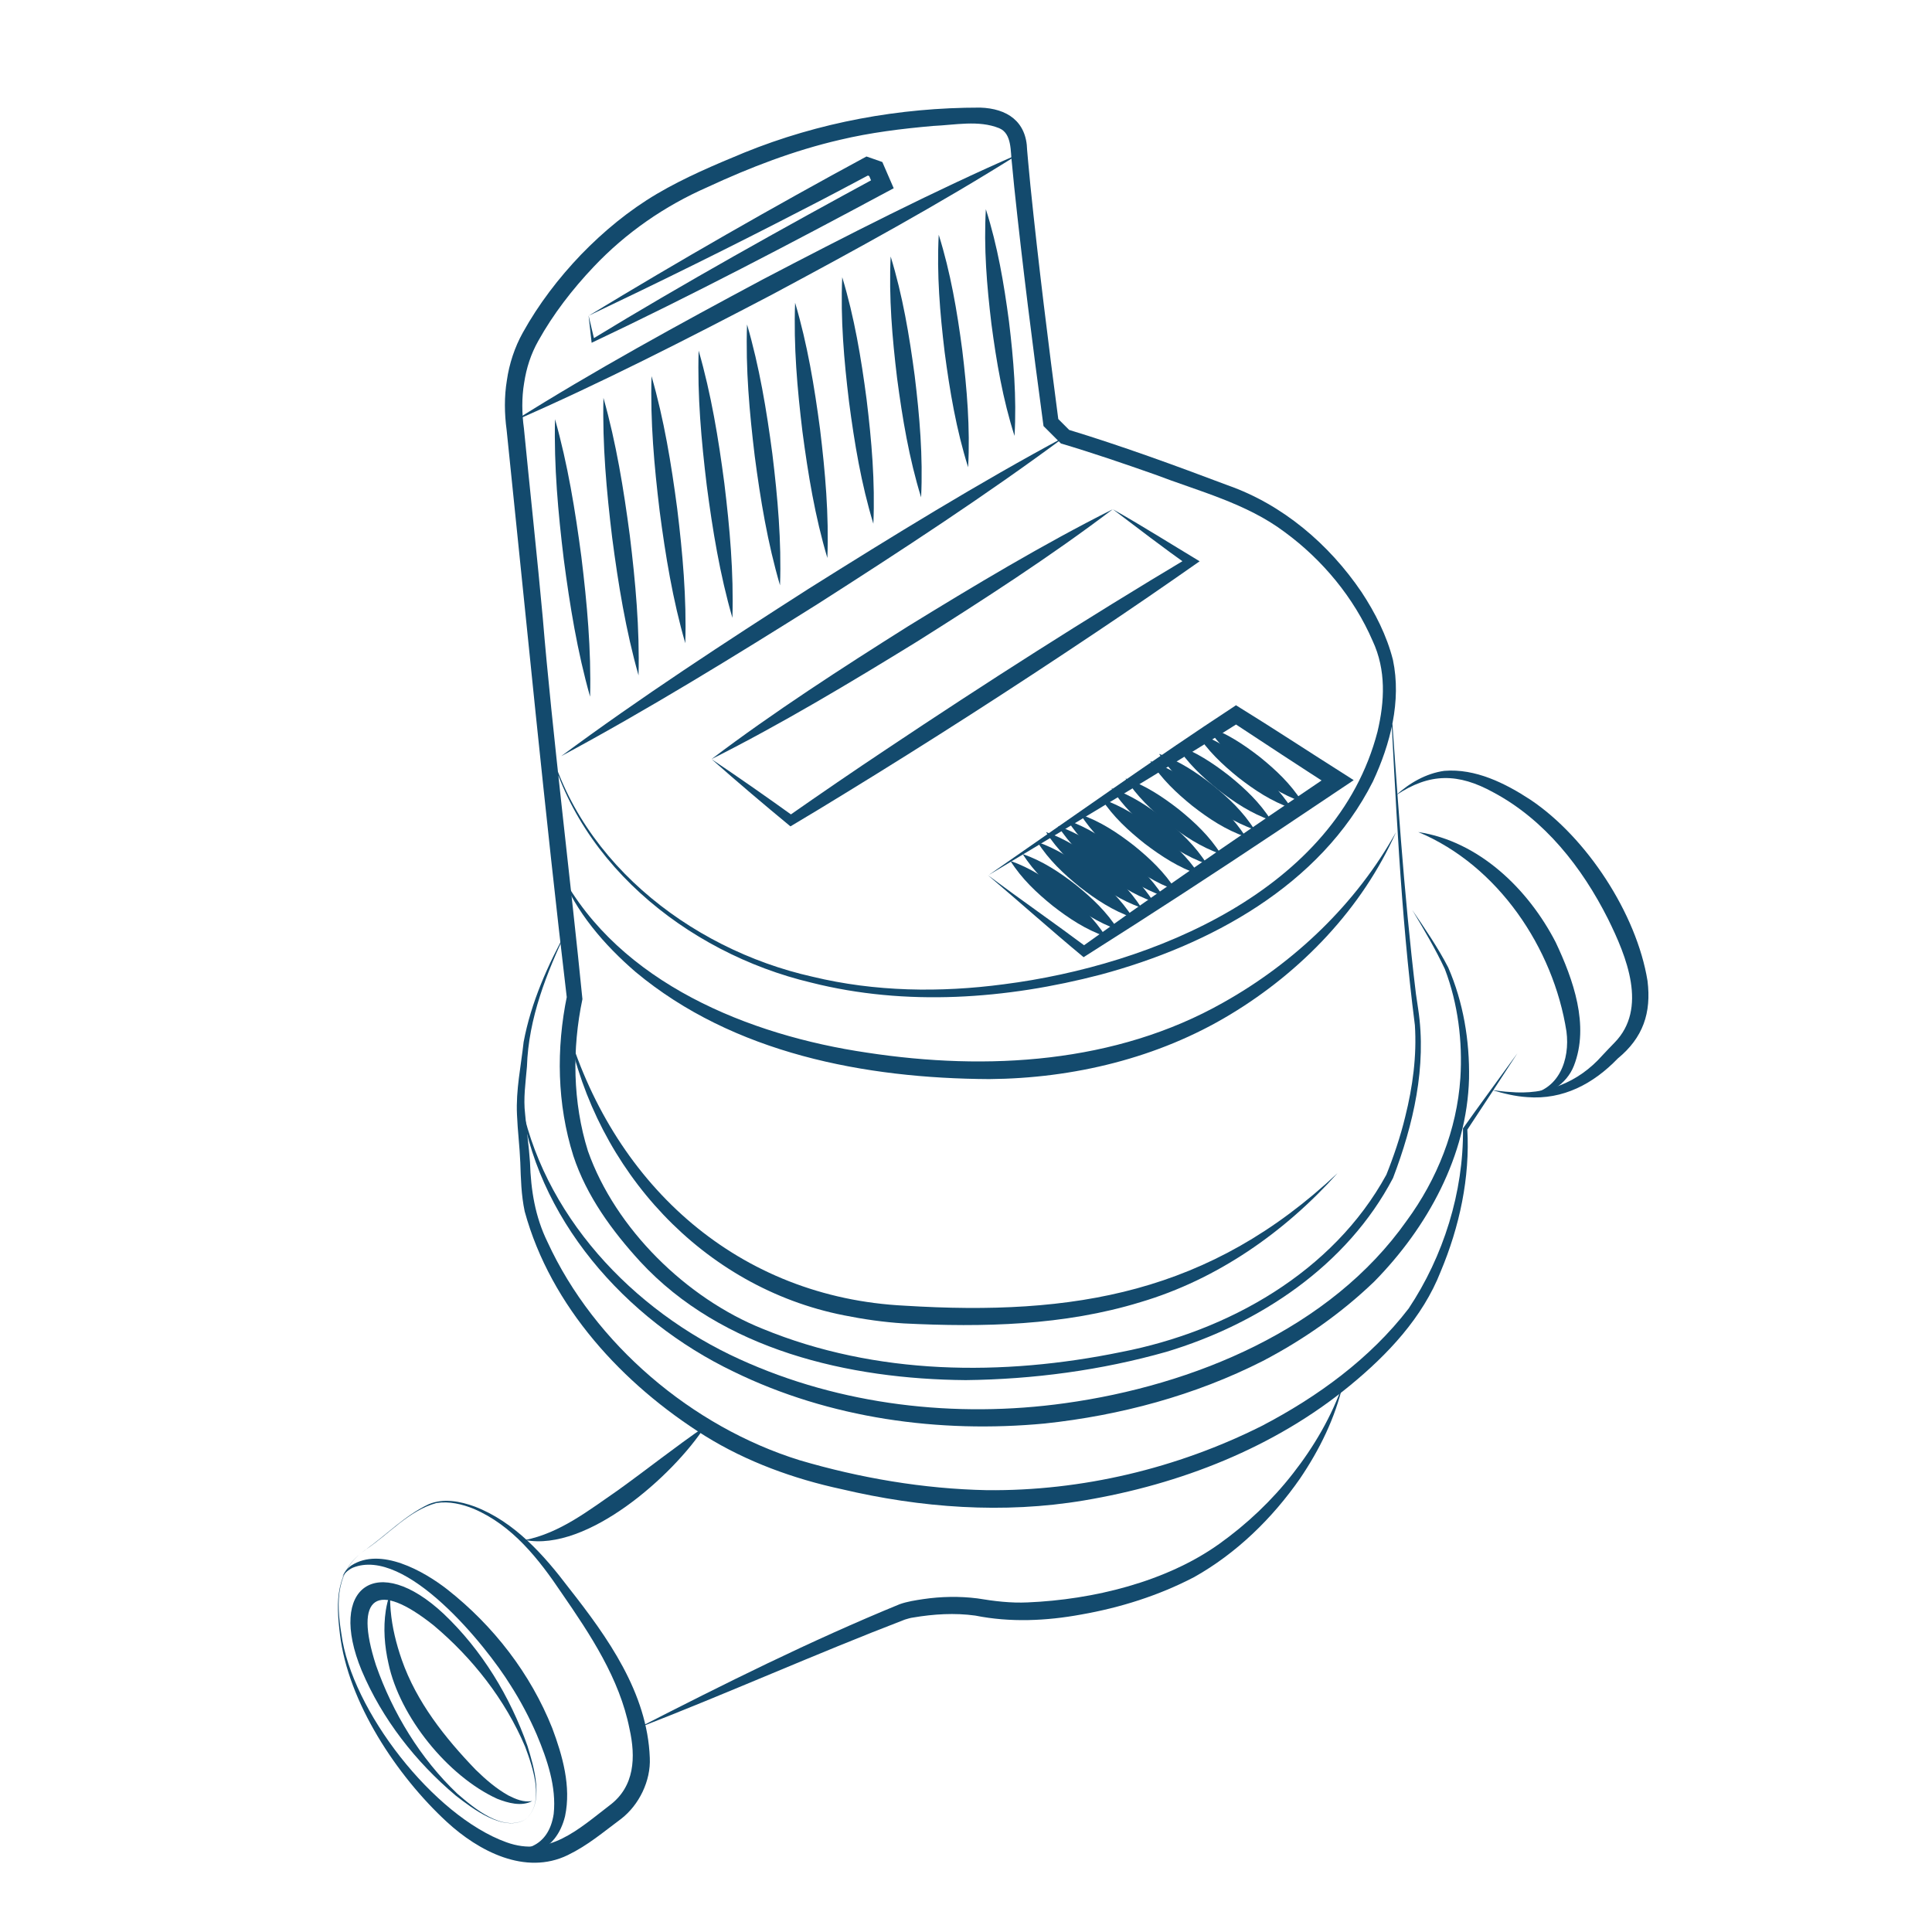
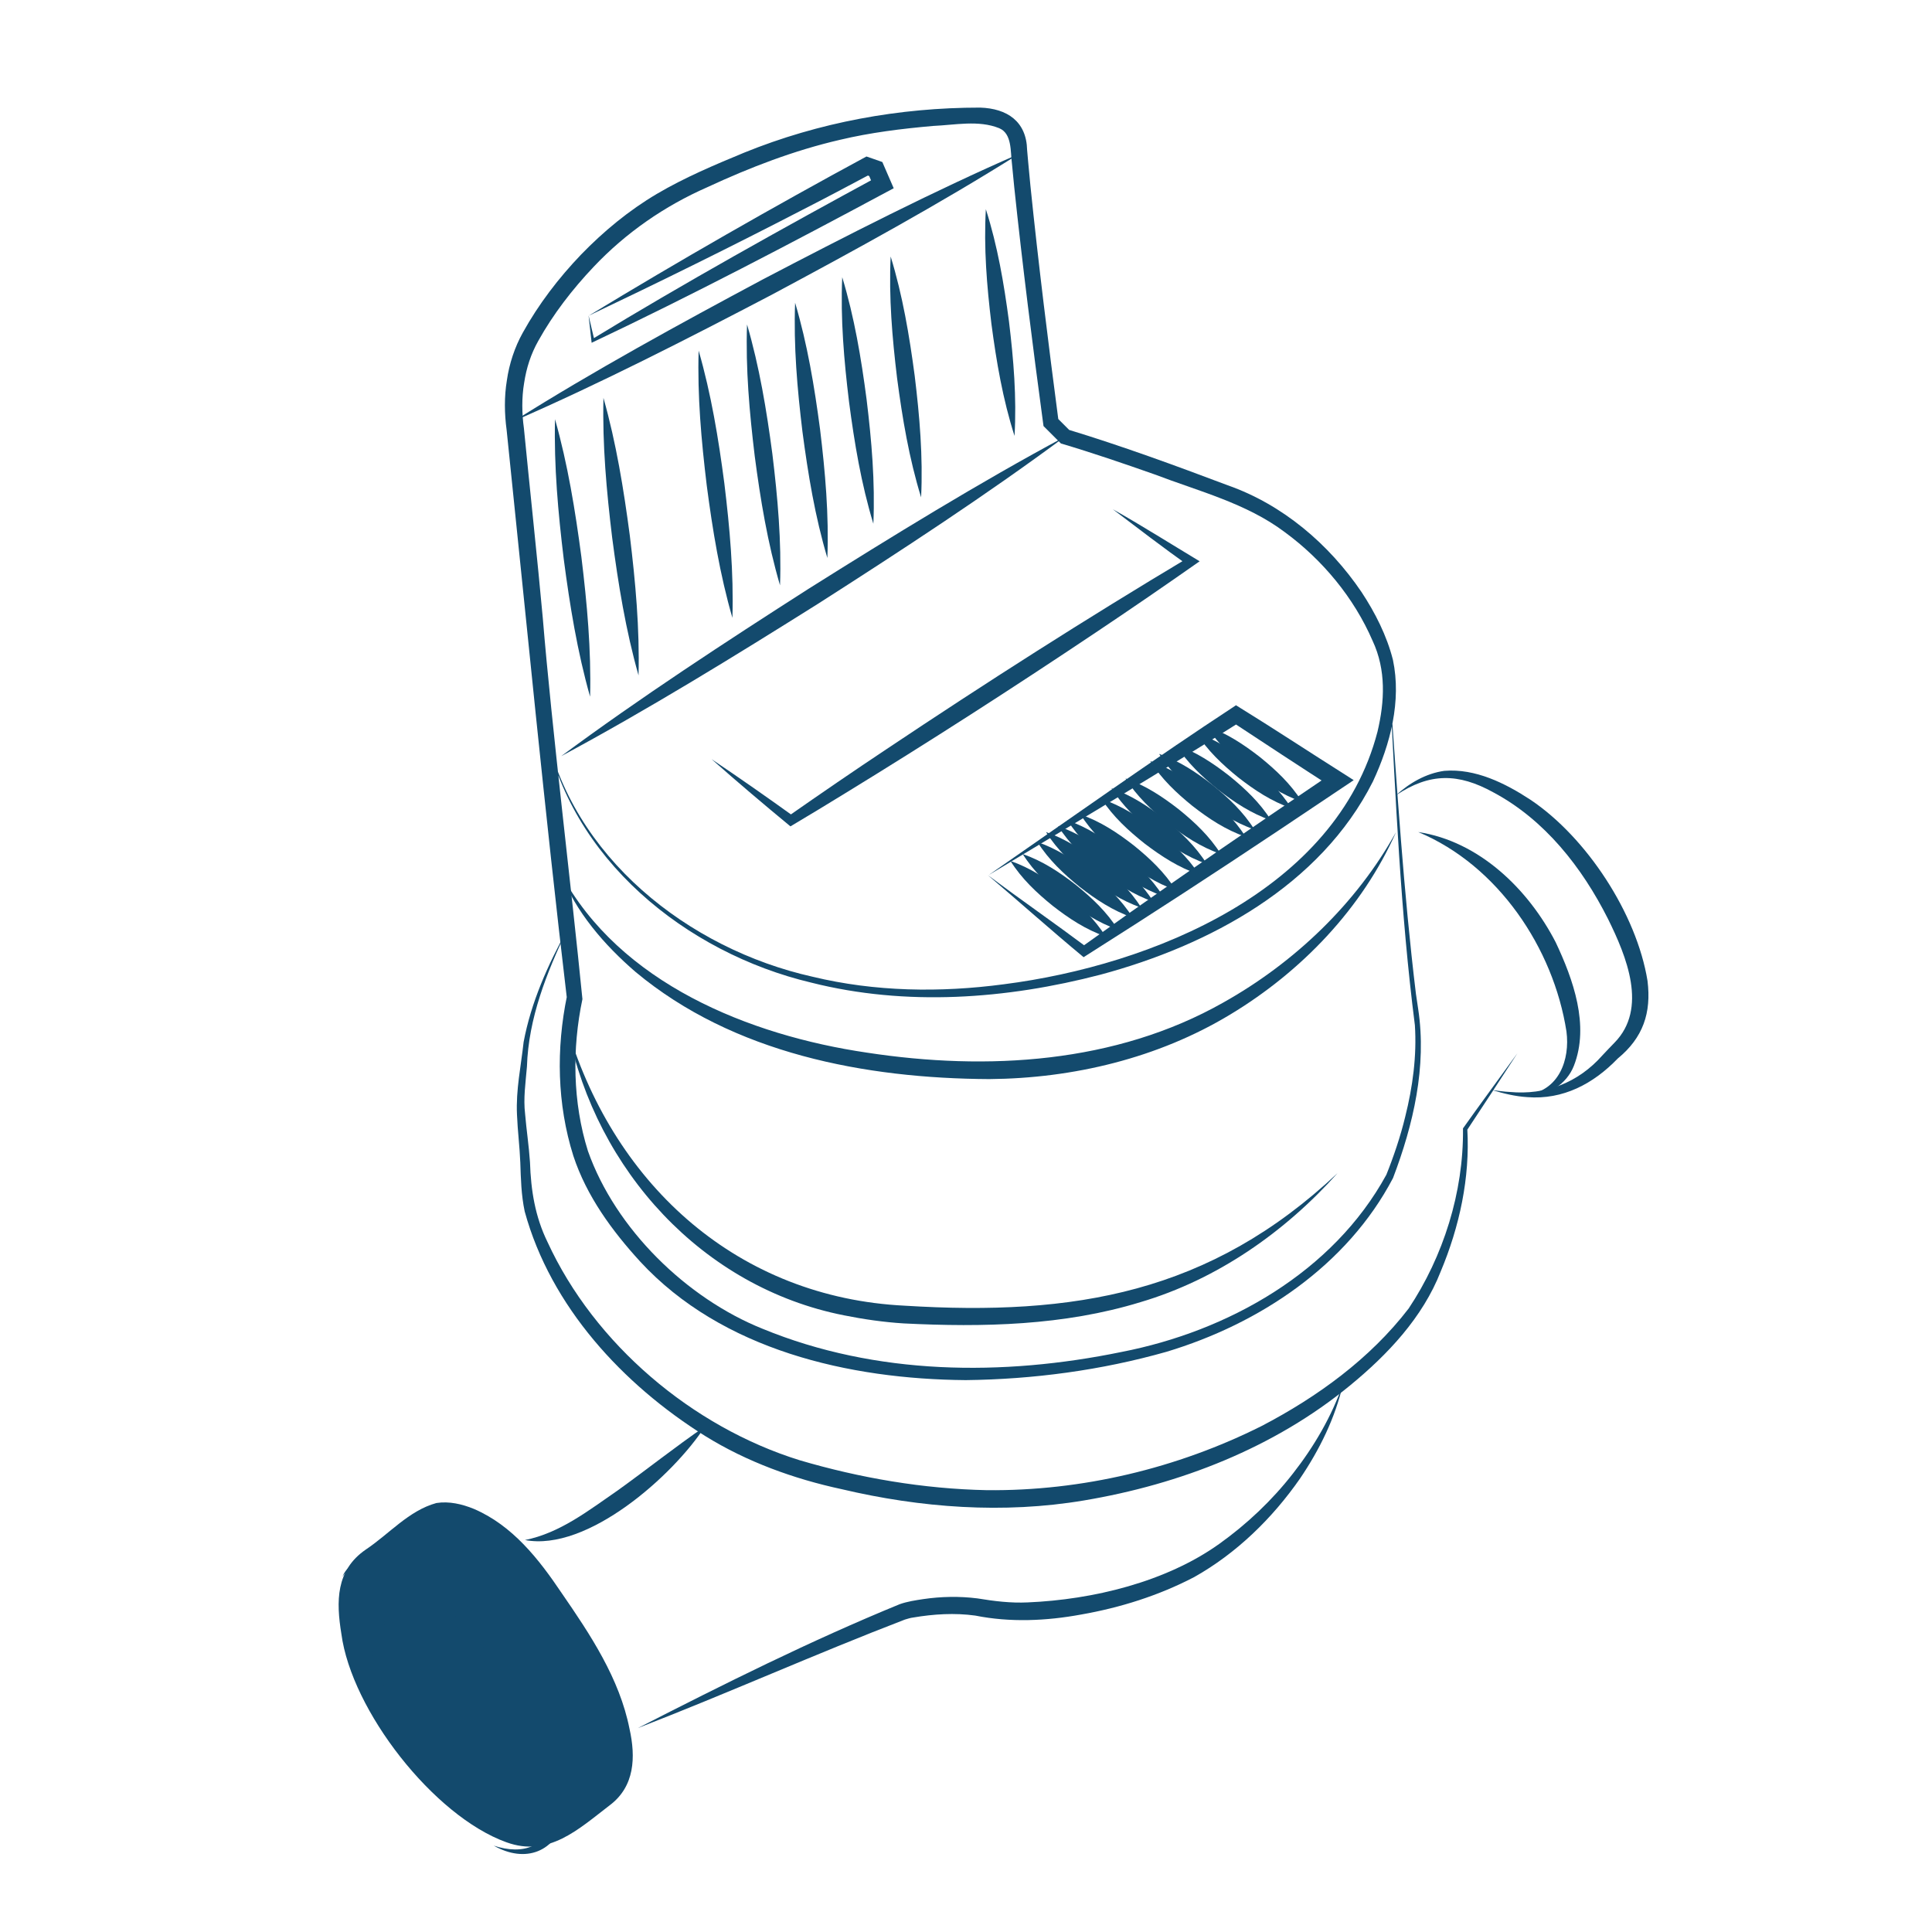
<svg xmlns="http://www.w3.org/2000/svg" id="Layer_1" data-name="Layer 1" viewBox="0 0 425.2 425.2">
  <defs>
    <style>
      .cls-1 {
        fill: #134a6d;
      }
    </style>
  </defs>
  <g>
    <path class="cls-1" d="M124.82,204.59c-4.52,9.49-8.52,19.53-8.85,30.16-.3,3.61-.82,6.97-.4,10.44,.29,3.49,.83,6.96,1.07,10.57,.2,6.21,1.13,12.02,3.85,17.57,10.35,22.52,31.88,40.69,55.46,48.03,13.32,3.93,27.32,6.32,41.22,6.6,20.86,.22,41.86-4.78,60.51-14.13,12.27-6.4,23.86-14.82,32.34-25.85,7.65-11.48,12.09-25.61,11.96-39.48,0,0,0-.17,0-.17,0,0,.09-.12,.09-.12,2.89-4.09,8.95-12.36,11.9-16.43,0,0-5.54,8.5-5.54,8.5l-5.58,8.47s.08-.29,.08-.29c.62,10.72-1.71,21.49-5.85,31.36-3.97,10.16-11.7,18.31-19.95,25.09-16.68,13.71-37.38,21.76-58.55,25.31-17.74,2.99-35.94,1.63-53.35-2.48-10.51-2.26-20.88-6.02-30.05-11.71-18.12-11.34-33.97-28.47-39.7-49.4-.77-3.61-.85-7.24-.97-10.75-.13-3.46-.59-7-.73-10.56-.26-5.47,.88-10.65,1.46-15.99,1.64-8.75,5.34-17.01,9.6-24.73h0Z" />
    <path class="cls-1" d="M115.52,338.94c7.77-1.56,14.05-6.54,20.45-10.94,6.45-4.63,12.58-9.53,19.19-14.06-7.01,10.8-25.89,27.64-39.65,24.99h0Z" />
    <path class="cls-1" d="M140.34,380.34c18.94-9.69,37.97-19.21,57.66-27.28,1.69-.6,3.46-.86,5.23-1.13,3.9-.57,7.93-.65,11.89-.15,3.69,.61,7.32,1.06,11.08,.88,14.33-.61,30.38-4.48,42.14-12.88,6.1-4.36,11.61-9.57,16.22-15.49,4.66-5.95,8.53-12.58,11.02-19.75-1.7,7.49-5.17,14.53-9.48,20.88-6.08,8.74-13.98,16.45-23.3,21.68-7.79,4.06-16.24,6.72-24.86,8.23-7.65,1.41-15.62,1.77-23.31,.23-4.51-.62-9.15-.34-13.66,.43-.56,.06-1.28,.29-1.82,.45-19.65,7.55-39.18,16.3-58.82,23.9h0Z" />
-     <path class="cls-1" d="M80.45,341.07c4.65-3.31,8.67-7.55,13.89-10.01,3.23-1.38,6.96-.66,10.15,.51,8.72,3.34,15.19,10.63,20.68,17.88,8.53,10.84,17.31,23.1,17.84,37.43,.24,5.04-2.35,10.35-6.3,13.41-4.01,2.97-7.26,5.8-11.74,7.98-9.37,4.56-19.68-.89-26.63-7.3-10.98-10.11-21.76-26.35-23.53-41.35-.88-7.2-1.02-14.02,5.65-18.54h0Zm0,0c-6.55,4.53-6.48,11.38-5.32,18.5,2.23,16.87,20.29,40.1,36.29,45.87,9.33,3.41,15.91-2.88,22.78-8.14,5.5-4.14,5.74-10.57,4.34-16.84-2.2-11.06-8.59-20.67-14.93-29.86-5.03-7.49-10.83-14.88-19.32-18.52-2.6-1.06-5.44-1.73-8.25-1.29-6.09,1.67-10.44,6.86-15.59,10.28h0Z" />
+     <path class="cls-1" d="M80.45,341.07h0Zm0,0c-6.55,4.53-6.48,11.38-5.32,18.5,2.23,16.87,20.29,40.1,36.29,45.87,9.33,3.41,15.91-2.88,22.78-8.14,5.5-4.14,5.74-10.57,4.34-16.84-2.2-11.06-8.59-20.67-14.93-29.86-5.03-7.49-10.83-14.88-19.32-18.52-2.6-1.06-5.44-1.73-8.25-1.29-6.09,1.67-10.44,6.86-15.59,10.28h0Z" />
    <path class="cls-1" d="M115.62,400.44c-4.81,2.83-11.59-2.37-15.34-5.28-8.82-7.44-16.14-16.77-20.68-27.5-7.63-18.44,3.45-26.15,18.04-12.49,8.45,8.02,14.59,18.17,18.44,29.05,1.41,4.57,3.88,12.69-.47,16.22h0Zm0,0c4.4-3.68,1.62-11.51-.05-16.03-4.37-10.34-11.62-19.55-20.13-26.69-12.51-9.97-17.63-6.52-12.69,8.78,3.68,10.49,9.75,20.52,17.89,28.25,3.66,3.17,9.97,8.5,14.98,5.69h0Z" />
    <path class="cls-1" d="M108.65,406.19c6.49,2.16,12.13,.29,13.21-6.99,.63-5.93-1.42-11.95-3.73-17.44-1.62-3.75-3.54-7.39-5.75-10.84-5.48-8.88-23.09-30.6-34.72-25.9-.91,.42-1.74,1.09-2.28,2,.35-1,1.08-1.87,1.98-2.51,6.42-4.1,15.88,1.24,21.09,5.3,10.16,8,18.31,18.51,23.1,30.55,2.26,6.04,4.19,12.83,2.81,19.35-1.95,7.93-8.76,10.44-15.7,6.48h0Z" />
    <path class="cls-1" d="M86.09,350.72c-.35,1.21-.19,2.5-.11,3.74,.32,3.69,1.23,7.34,2.44,10.82,3.25,9.31,9.53,17.21,16.27,24.21,2.19,2.14,4.51,4.15,7.18,5.65,1.63,.82,3.36,1.58,5.27,1.24-2.38,1.27-5.35,.43-7.72-.5-10.88-4.97-21.44-18.06-23.92-29.76-.87-3.83-1.18-7.81-.59-11.69,.23-1.27,.43-2.62,1.19-3.7h0Z" />
-     <path class="cls-1" d="M114.42,241.24c4.71,26.02,24.82,47.22,48.38,57.91,22.2,10.13,47.51,13.03,71.59,9.67,28.2-3.9,58.37-16.26,75.21-40.17,6.69-9.11,11.04-20.02,11.8-31.36,.51-8.04-.51-16.41-3.41-24.01-2.09-4.46-4.62-8.73-7.15-12.97,2.79,4.1,5.61,8.2,7.89,12.62,3.32,7.64,4.73,16.09,4.58,24.45-.46,16.97-9.15,32.76-20.86,44.67-7.27,6.99-15.61,12.82-24.53,17.48-14.92,7.58-31.39,11.99-47.99,13.76-23.24,2.2-47.34-1.11-68.44-11.4-23.81-11.4-43.81-33.85-47.08-60.65h0Z" />
    <path class="cls-1" d="M119.94,160.15c5.78,28.38,31.54,48.7,58.89,54.81,13.75,3.32,28.1,3.52,42.09,1.66,32.69-4.18,73.18-20.7,82.24-55.58,1.58-6.67,1.93-13.58-1.07-20-4.11-9.5-11.02-17.83-19.35-23.94-8.43-6.34-18.91-8.98-28.68-12.71-6.82-2.4-13.7-4.75-20.57-6.79,0,0-.31-.31-.31-.31,0,0-3.11-3.11-3.11-3.11,0,0-.41-.41-.41-.41,0,0-.08-.57-.08-.57-2.32-17.21-4.55-34.77-6.37-52.07,0,0-.51-5.23-.51-5.23-.34-2.56,.05-6.5-2.8-7.69-4.53-1.83-9.71-.7-14.58-.49-6.9,.61-13.73,1.45-20.46,3.05-10.07,2.33-19.81,6.07-29.19,10.43-9.41,4.13-17.92,10.02-25,17.5-4.69,4.95-8.93,10.43-12.21,16.33-1.64,2.92-2.61,5.95-3.11,9.25-.55,3.22-.5,6.74-.05,9.96,1.16,11.95,3.05,29.53,4.15,41.7,2.01,24.41,6.3,59.27,8.73,83.95-2.3,10.93-2.15,22.72,1.21,33.42,6.05,17.14,21.7,32.44,38.49,39.15,24.92,10.24,52.78,10.46,78.91,5.09,23.47-4.56,46.59-17.55,58.32-39.01,1.54-3.82,3.14-8.51,4.16-12.8,1.64-6.54,2.56-13.37,2.12-20.11-3.18-24.88-4.23-49.98-5.56-75,1.63,22.72,3.05,45.49,5.79,68.1,0,0,.5,3.37,.5,3.37,1.91,12.59-1.06,25.4-5.54,37.16-10.09,19.27-29.41,32.1-49.87,38.25-14.32,4.06-29.28,6.06-44.17,6.23-25.68-.21-53.63-6.59-71.65-26.09-6.22-6.8-11.81-14.45-14.71-23.27-3.59-11.38-3.8-23.58-1.39-35.24,0,0-.03,.58-.03,.58-4.77-40.19-9.11-85.04-13.26-125.08-.49-3.58-.54-7.35,.05-10.91,.51-3.63,1.73-7.33,3.51-10.52,3.51-6.32,7.87-12,12.81-17.17,4.97-5.13,10.53-9.73,16.71-13.38,6.11-3.6,12.66-6.36,19.21-9.07,16.45-6.68,34.15-9.92,51.92-9.91,5.95,.19,10.2,3.04,10.34,9.33,0,0,.23,2.6,.23,2.6l.49,5.2c1.77,17.28,3.95,34.78,6.21,51.97,0,0-.49-.98-.49-.98,0,0,3.11,3.11,3.11,3.11,0,0-.74-.43-.74-.43,11.97,3.64,23.68,7.92,35.36,12.33,12.08,4.24,22.29,12.95,29.43,23.49,2.99,4.53,5.57,9.61,6.91,14.92,1.91,9.04-.57,18.57-4.41,26.78-11.56,22.94-35.98,36.06-59.93,42.5-20.69,5.4-42.81,7.03-63.7,1.75-27.5-6.52-53.31-27.36-58.58-56.08h0Z" />
    <path class="cls-1" d="M125.02,226.81c10.48,34.35,37.61,58.76,74.11,60.55,37.3,2.31,67.15-2.74,95.24-29.17-11.62,12.99-26.51,23.4-43.37,28.39-16.86,5.17-34.67,5.56-52.12,4.68-4.37-.27-8.86-.92-13.14-1.78-31.18-6.16-54.53-31.96-60.72-62.67h0Z" />
    <path class="cls-1" d="M123.52,166.41c17.34-12.85,36.18-25.14,54.39-36.8,18.32-11.51,37.44-23.3,56.48-33.51-17.34,12.86-36.17,25.15-54.39,36.8-18.32,11.51-37.45,23.29-56.48,33.51h0Z" />
-     <path class="cls-1" d="M156.59,167.07c13.65-10.34,28.62-20.01,43.12-29.15,14.61-8.99,29.87-18.15,45.19-25.84-13.64,10.35-28.62,20.01-43.12,29.15-14.61,8.99-29.88,18.15-45.19,25.84h0Z" />
    <path class="cls-1" d="M156.59,167.07c6.12,4.11,12.15,8.33,18.13,12.63,0,0-1.25-.05-1.25-.05,7.17-5.01,14.38-9.95,21.66-14.79,21.8-14.57,43.9-28.69,66.42-42.14,0,0-.01,1.74-.01,1.74-5.02-3.54-11.81-8.72-16.63-12.38,5.81,3.25,13.36,7.99,19.11,11.45-7.6,5.33-15.26,10.59-22.98,15.75-18.16,12.16-36.53,23.98-55.17,35.39-3.94,2.44-7.92,4.82-11.91,7.2-5.87-4.84-11.67-9.76-17.37-14.8h0Z" />
    <path class="cls-1" d="M224.31,33.85c-17.49,11.02-36.39,21.35-54.66,31.12-18.36,9.61-37.51,19.41-56.48,27.67,17.49-11.03,36.39-21.35,54.66-31.12,18.36-9.6,37.52-19.4,56.48-27.67h0Z" />
    <path class="cls-1" d="M307.25,175.01c2.91-2.67,6.6-4.8,10.61-5.36,6.84-.56,13.42,2.72,18.98,6.37,12.35,8.28,23.36,25.08,25.75,39.85,.87,7.04-.97,12.51-6.55,17.09-5.36,5.56-12.03,9.12-19.91,8.5-2.68-.17-5.26-.8-7.77-1.57,1.12,.14,2.79,.4,3.9,.43,7.93,.74,15.09-2.06,20.36-8.01,.66-.72,2.02-2.13,2.7-2.83,7.4-7.53,2.64-19.02-1.43-27.25-5.71-11.34-13.92-21.81-25.22-27.84-7.72-4.26-13.99-4.35-21.43,.63h0Z" />
    <path class="cls-1" d="M312.13,183.12c13.41,2.03,24.24,12.58,30.27,24.3,3.81,8.09,7.47,18.24,3.99,27.13-1.57,4.06-5.96,6.99-10.3,6.35,6.96-.84,9.48-7.63,8.66-13.89-2.86-18.36-15.07-36.56-32.62-43.89h0Z" />
  </g>
  <path class="cls-1" d="M123.41,192.21c12.95,24.19,41.5,35.65,67.4,39.46,26.45,4.04,54.72,2.39,78.4-11.02,15.64-8.76,29.31-21.77,38.04-37.53-7.45,16.8-20.83,30.72-36.52,40.17-15.87,9.59-34.55,14.05-53,14.2-27.35-.14-56.34-5.64-77.84-23.57-6.91-5.96-13.14-13.16-16.49-21.71h0Z" />
  <path class="cls-1" d="M217.48,192.66c15.9-11.02,37.61-26.36,53.6-36.82,0,0,.94-.63,.94-.63l1,.63c6.56,4.03,15.81,10.1,22.41,14.26,0,0,2.5,1.6,2.5,1.6-1.18,.8-14.85,9.93-16.45,11.01-14,9.34-28.1,18.52-42.32,27.52,0,0-.68,.43-.68,.43-7.11-5.89-14.08-12.14-21.01-18h0Zm0,0c7.3,5.44,14.59,10.5,21.75,15.85,0,0-1.25-.05-1.25-.05,13.68-9.8,27.48-19.43,41.39-28.9,0,0,13.92-9.45,13.92-9.45l.03,3.25c-6.61-4.25-15.78-10.26-22.24-14.53,0,0,1.94,0,1.94,0-15.73,9.99-39.33,24.04-55.54,33.82h0Z" />
  <g>
    <path class="cls-1" d="M122.15,92.26c2.81,9.95,4.45,20.08,5.8,30.29,1.25,10.22,2.18,20.45,1.92,30.78-2.82-9.95-4.46-20.08-5.8-30.29-1.24-10.22-2.17-20.45-1.92-30.78h0Z" />
    <path class="cls-1" d="M132.81,87.57c2.81,9.95,4.45,20.08,5.8,30.29,1.25,10.22,2.18,20.45,1.92,30.78-2.82-9.95-4.46-20.08-5.8-30.29-1.24-10.22-2.17-20.45-1.92-30.78h0Z" />
-     <path class="cls-1" d="M143.39,82.79c2.76,9.56,4.35,19.31,5.65,29.14,1.2,9.84,2.08,19.68,1.78,29.63-2.77-9.56-4.36-19.31-5.65-29.14-1.19-9.84-2.07-19.68-1.78-29.63h0Z" />
    <path class="cls-1" d="M153.76,77.17c2.76,9.57,4.36,19.33,5.65,29.16,1.2,9.85,2.08,19.7,1.78,29.65-2.77-9.57-4.36-19.33-5.65-29.16-1.19-9.85-2.08-19.7-1.78-29.65h0Z" />
    <path class="cls-1" d="M164.41,71.41c2.73,9.34,4.3,18.86,5.57,28.46,1.17,9.61,2.03,19.23,1.69,28.95-2.74-9.33-4.31-18.86-5.57-28.46-1.16-9.61-2.02-19.23-1.69-28.95h0Z" />
    <path class="cls-1" d="M174.99,66.63c2.71,9.13,4.25,18.45,5.49,27.84,1.14,9.41,1.97,18.81,1.61,28.33-2.72-9.12-4.25-18.44-5.49-27.84-1.14-9.41-1.96-18.82-1.61-28.33h0Z" />
    <path class="cls-1" d="M185.36,61.01c2.67,8.8,4.17,17.8,5.36,26.88,1.11,9.09,1.89,18.18,1.49,27.37-2.68-8.8-4.17-17.8-5.36-26.88-1.1-9.09-1.89-18.18-1.49-27.37h0Z" />
    <path class="cls-1" d="M196.02,56.45c2.64,8.6,4.11,17.39,5.29,26.26,1.08,8.88,1.84,17.76,1.41,26.75-2.65-8.59-4.12-17.39-5.29-26.26-1.07-8.88-1.83-17.77-1.41-26.75h0Z" />
-     <path class="cls-1" d="M206.6,51.67c2.6,8.29,4.04,16.77,5.17,25.34,1.04,8.58,1.76,17.15,1.3,25.83-2.61-8.29-4.04-16.77-5.17-25.34-1.03-8.58-1.76-17.15-1.3-25.83h0Z" />
    <path class="cls-1" d="M216.97,46.05c2.58,8.07,3.98,16.34,5.09,24.7,1.01,8.36,1.71,16.72,1.22,25.19-2.58-8.07-3.99-16.34-5.09-24.7-1.01-8.36-1.7-16.73-1.22-25.19h0Z" />
  </g>
  <path class="cls-1" d="M129.55,69.49l1.27,5.39-.49-.24c19.95-12.18,42.31-24.62,62.93-35.8,0,0-.87,2.48-.87,2.48l-1.42-3.35,1.13,1.06-1.89-.68,1.55-.12c-5.04,2.68-10.07,5.36-15.17,7.96-15.48,8.01-31.26,15.79-47.05,23.3h0Zm0,0c19.9-12.09,40.6-23.94,61.14-35.05,.6,.18,2.11,.75,2.71,.94,0,0,.79,.28,.79,.28,0,0,.34,.79,.34,.79,.47,1.09,1.7,3.92,2.16,4.98,0,0-1.58,.84-1.58,.84-20.68,11.11-43.31,22.96-64.46,32.96,0,0-.44,.21-.44,.21,0,0-.05-.44-.05-.44,0,0-.62-5.5-.62-5.5h0Z" />
  <path class="cls-1" d="M222.38,189.48c4.38,1.52,8.11,4,11.7,6.79,3.54,2.86,6.8,5.93,9.27,9.85-4.38-1.52-8.11-3.99-11.7-6.79-3.53-2.86-6.79-5.93-9.27-9.85h0Z" />
  <path class="cls-1" d="M225.08,187.96c4.38,1.52,8.11,4,11.7,6.79,3.54,2.86,6.8,5.93,9.27,9.85-4.38-1.52-8.11-3.99-11.7-6.79-3.53-2.86-6.79-5.93-9.27-9.85h0Z" />
  <path class="cls-1" d="M230.2,183.12c4.38,1.52,8.11,4,11.7,6.79,3.54,2.86,6.8,5.93,9.27,9.85-4.38-1.52-8.11-3.99-11.7-6.79-3.53-2.86-6.79-5.93-9.27-9.85h0Z" />
  <path class="cls-1" d="M228.32,185.31c4.38,1.52,8.11,4,11.7,6.79,3.54,2.86,6.8,5.93,9.27,9.85-4.38-1.52-8.11-3.99-11.7-6.79-3.53-2.86-6.79-5.93-9.27-9.85h0Z" />
  <path class="cls-1" d="M234.95,180.55c4.38,1.52,8.11,4,11.7,6.79,3.54,2.86,6.8,5.93,9.27,9.85-4.38-1.52-8.11-3.99-11.7-6.79-3.53-2.86-6.79-5.93-9.27-9.85h0Z" />
  <path class="cls-1" d="M232.87,181.81c4.38,1.52,8.11,4,11.7,6.79,3.54,2.86,6.8,5.93,9.27,9.85-4.38-1.52-8.11-3.99-11.7-6.79-3.53-2.86-6.79-5.93-9.27-9.85h0Z" />
  <path class="cls-1" d="M237.81,179.26c4.38,1.52,8.11,4,11.7,6.79,3.54,2.86,6.8,5.93,9.27,9.85-4.38-1.52-8.11-3.99-11.7-6.79-3.53-2.86-6.79-5.93-9.27-9.85h0Z" />
  <path class="cls-1" d="M242.42,175.83c4.45,1.51,8.26,3.99,11.93,6.77,3.62,2.86,6.97,5.93,9.54,9.86-4.45-1.51-8.26-3.98-11.93-6.77-3.61-2.86-6.96-5.93-9.54-9.86h0Z" />
  <path class="cls-1" d="M244.62,173.49c4.38,1.52,8.11,4,11.7,6.79,3.54,2.86,6.8,5.93,9.27,9.85-4.38-1.52-8.11-3.99-11.7-6.79-3.53-2.86-6.79-5.93-9.27-9.85h0Z" />
  <path class="cls-1" d="M247.71,171.32c4.38,1.52,8.11,4,11.7,6.79,3.54,2.86,6.8,5.93,9.27,9.85-4.38-1.52-8.11-3.99-11.7-6.79-3.53-2.86-6.79-5.93-9.27-9.85h0Z" />
  <path class="cls-1" d="M253.16,167.52c4.38,1.52,8.11,4,11.7,6.79,3.54,2.86,6.8,5.93,9.27,9.85-4.38-1.52-8.11-3.99-11.7-6.79-3.53-2.86-6.79-5.93-9.27-9.85h0Z" />
  <path class="cls-1" d="M255.1,165.92c4.38,1.52,8.11,4,11.7,6.79,3.54,2.86,6.8,5.93,9.27,9.85-4.38-1.52-8.11-3.99-11.7-6.79-3.53-2.86-6.79-5.93-9.27-9.85h0Z" />
  <path class="cls-1" d="M258.78,163.91c4.38,1.52,8.11,4,11.7,6.79,3.54,2.86,6.8,5.93,9.27,9.85-4.38-1.52-8.11-3.99-11.7-6.79-3.53-2.86-6.79-5.93-9.27-9.85h0Z" />
  <path class="cls-1" d="M263.25,161.25c4.38,1.52,8.11,4,11.7,6.79,3.54,2.86,6.8,5.93,9.27,9.85-4.38-1.52-8.11-3.99-11.7-6.79-3.53-2.86-6.79-5.93-9.27-9.85h0Z" />
  <path class="cls-1" d="M265.59,159.83c4.38,1.52,8.11,4,11.7,6.79,3.54,2.86,6.8,5.93,9.27,9.85-4.38-1.52-8.11-3.99-11.7-6.79-3.53-2.86-6.79-5.93-9.27-9.85h0Z" />
</svg>